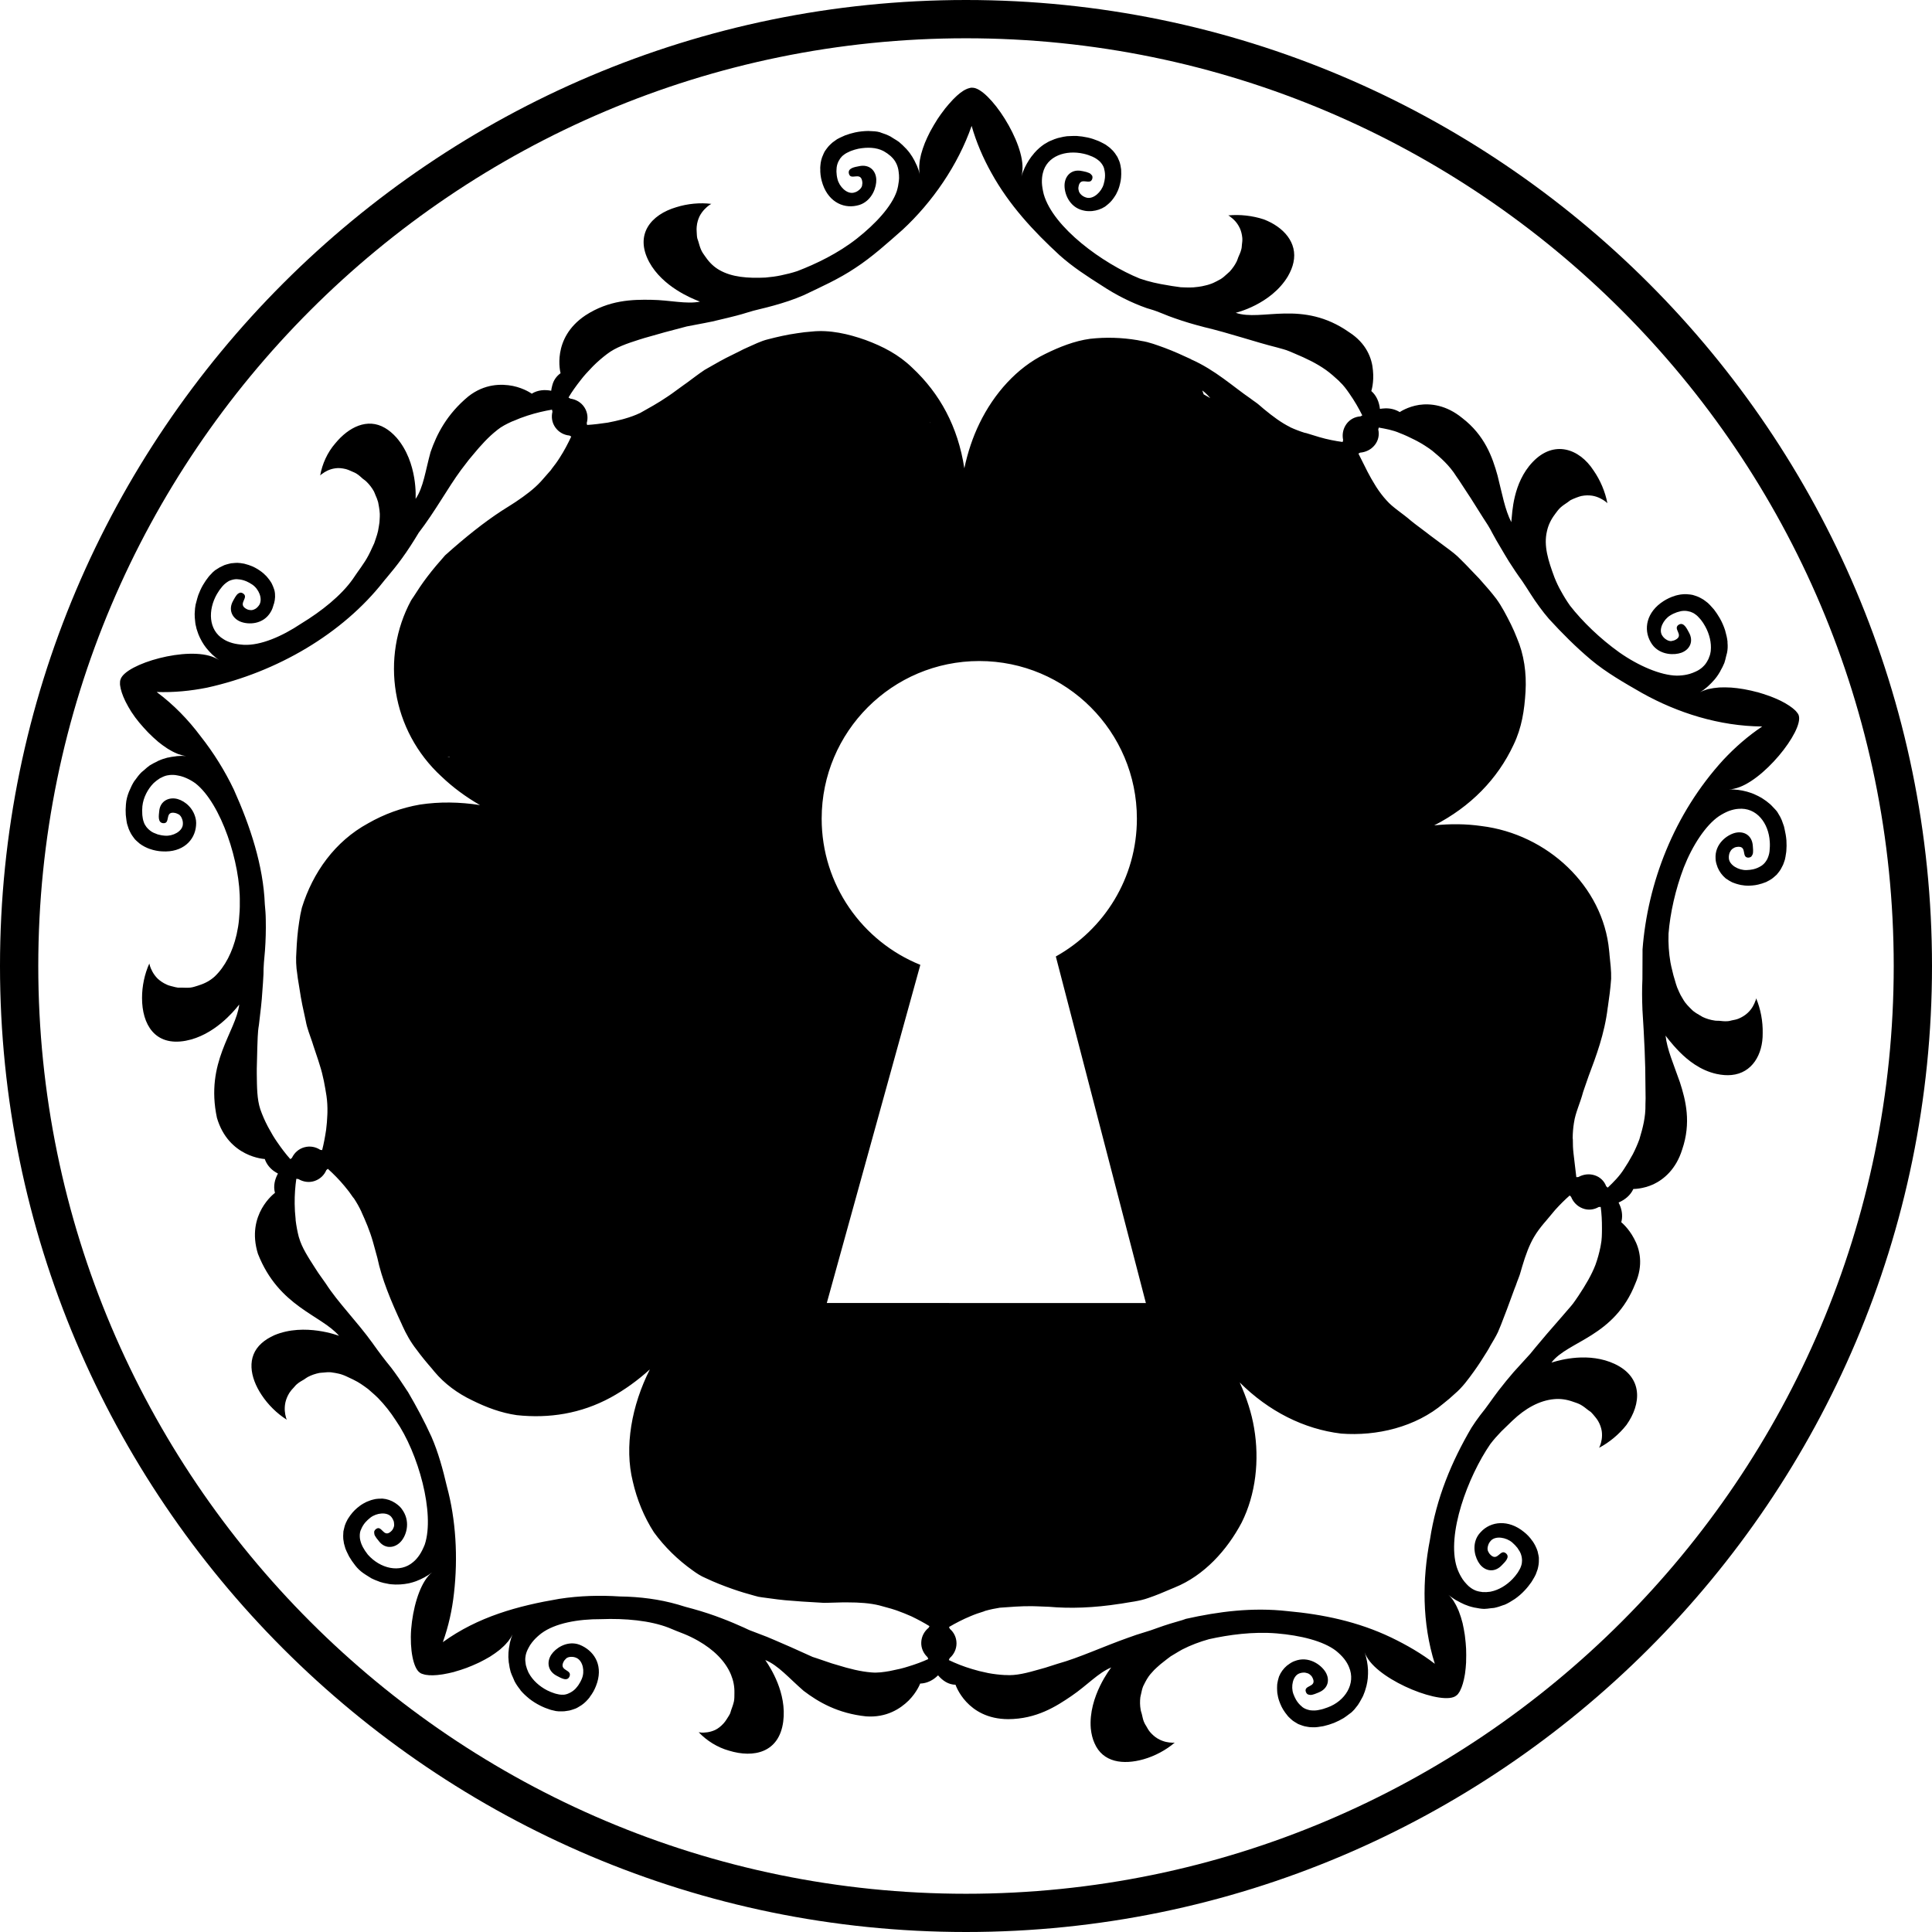
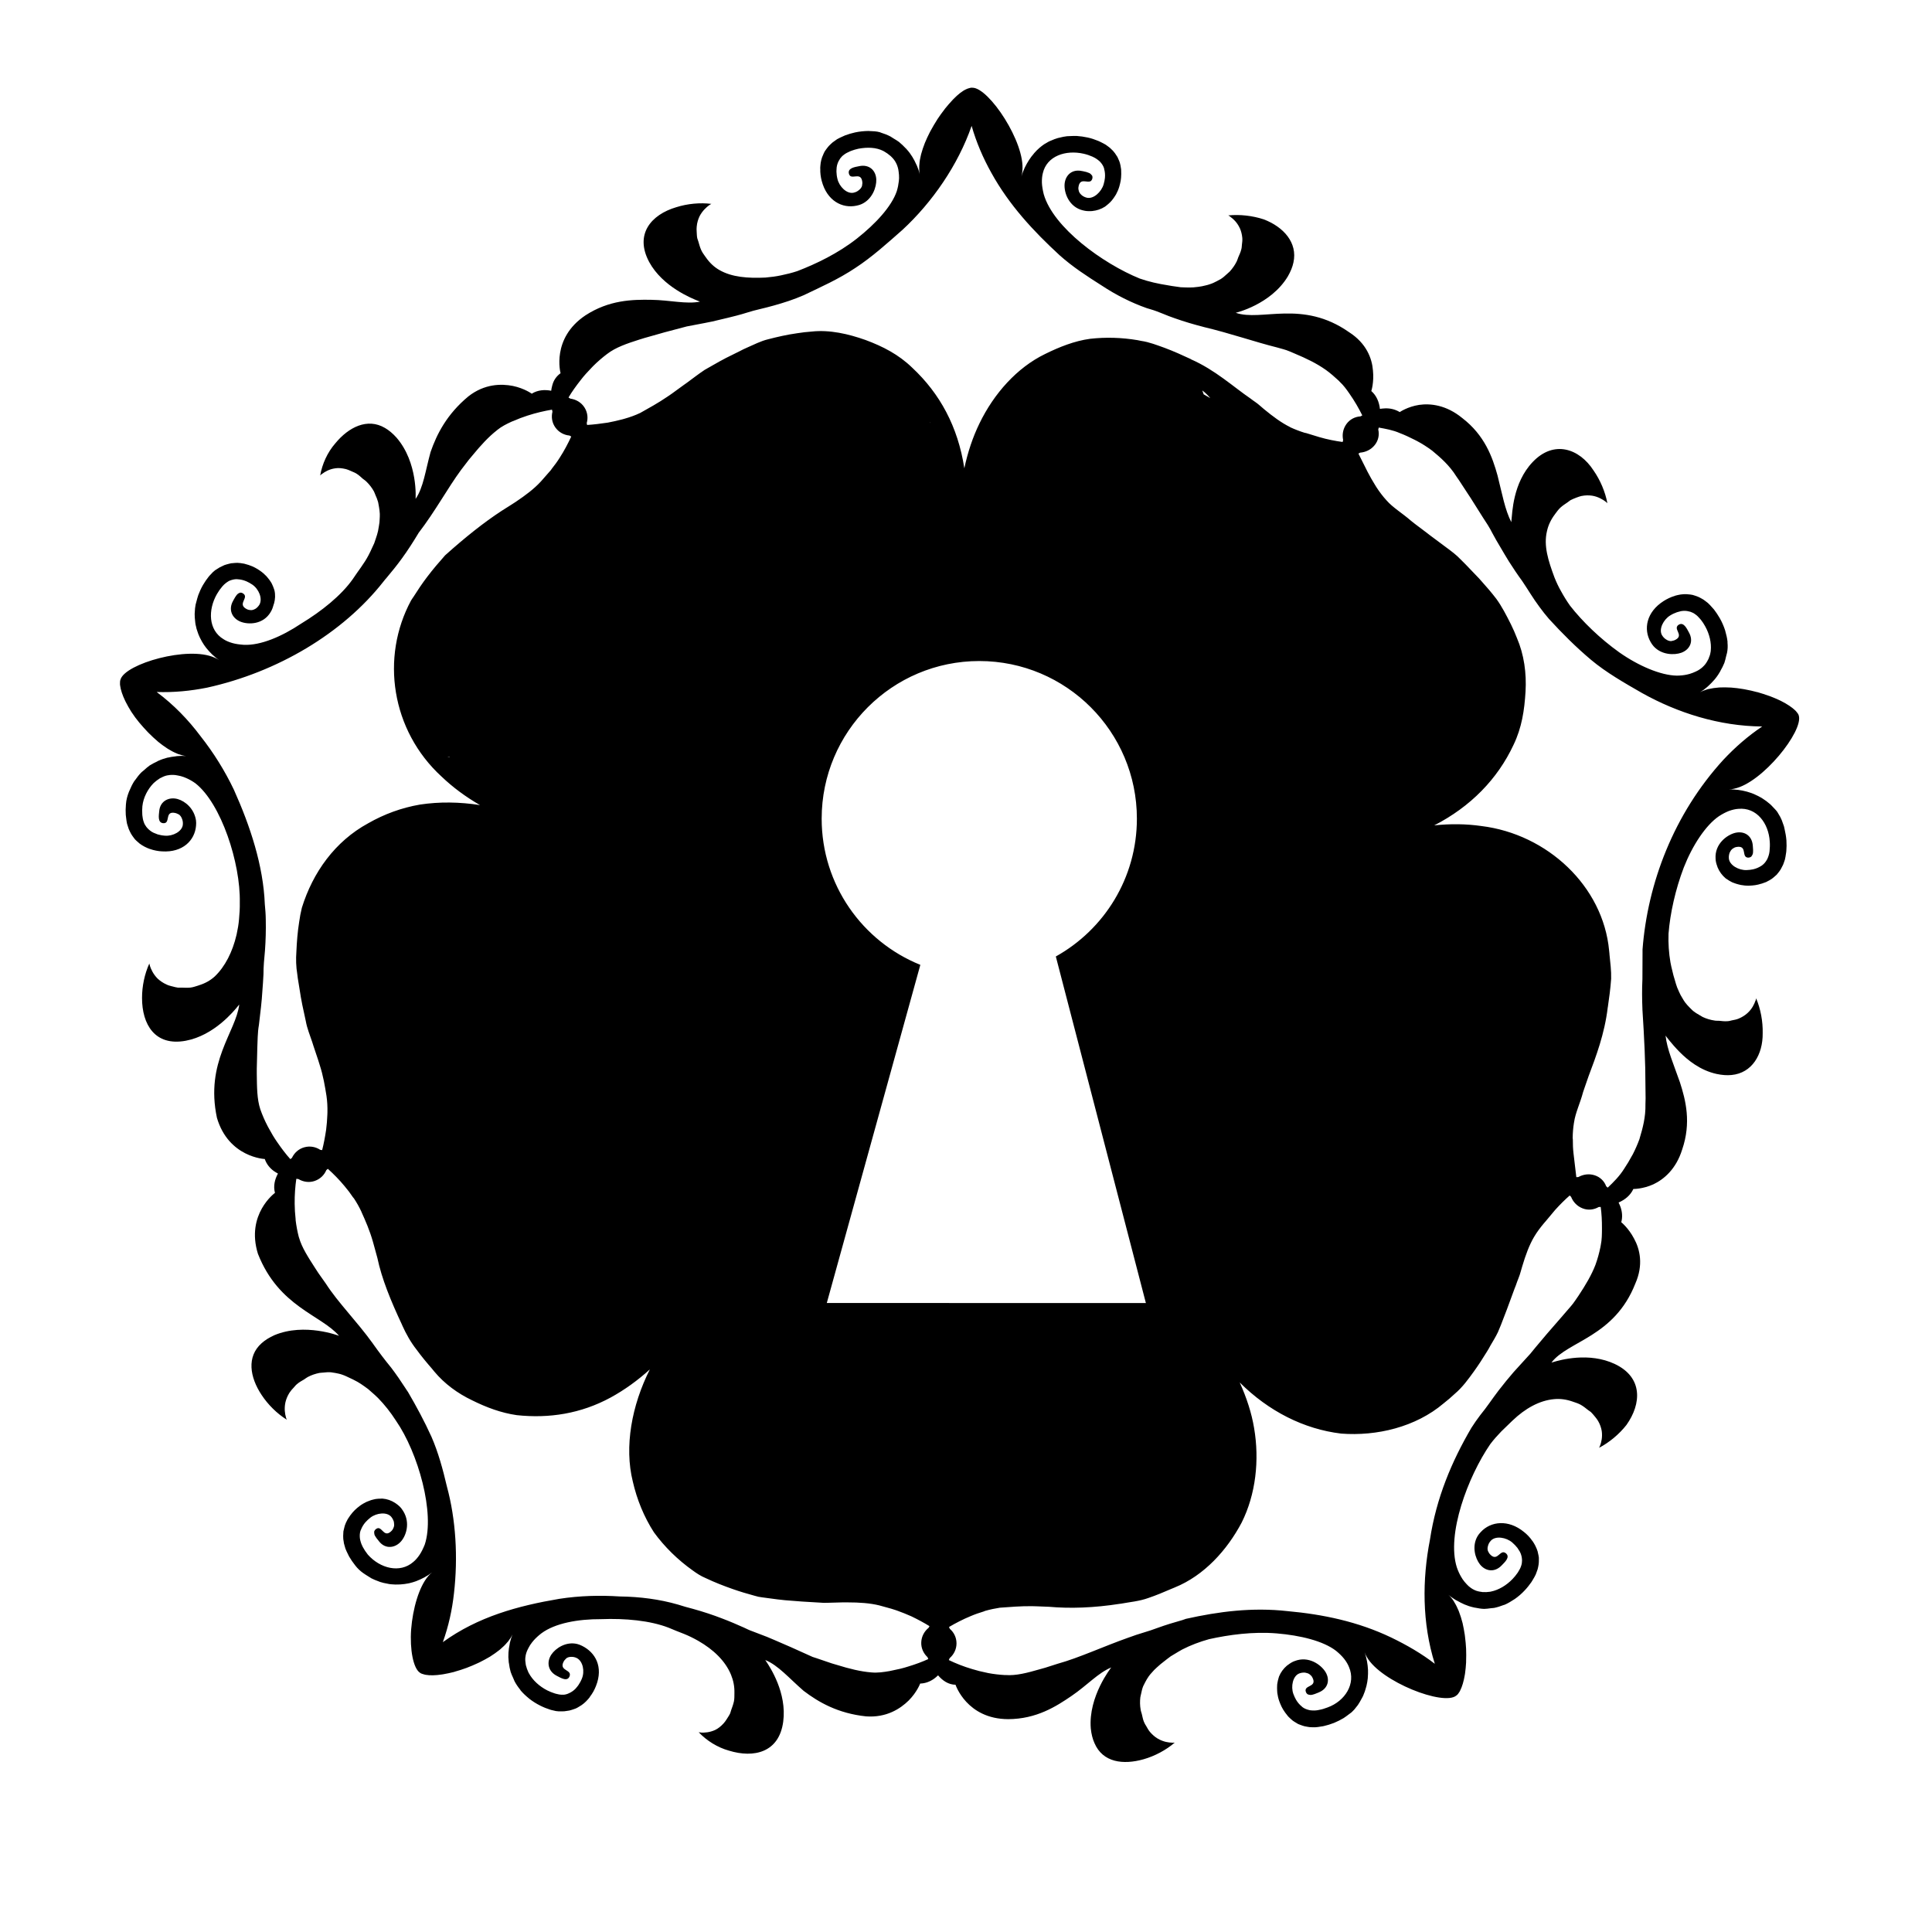
<svg xmlns="http://www.w3.org/2000/svg" version="1.1" id="Layer_1" x="0px" y="0px" width="50.478px" height="50.479px" viewBox="0 0 50.478 50.479" style="enable-background:new 0 0 50.478 50.479;" xml:space="preserve">
  <g>
-     <path d="M25.239,0C11.322,0,0,11.322,0,25.239s11.322,25.239,25.239,25.239c13.917,0,25.239-11.322,25.239-25.239   S39.156,0,25.239,0z M25.239,49.479C11.874,49.479,1,38.604,1,25.239S11.874,1,25.239,1c13.366,0,24.239,10.874,24.239,24.239   S38.604,49.479,25.239,49.479z" />
    <path d="M46.61,21.589c-0.019-0.054-0.038-0.108-0.057-0.16l-0.041-0.087l-0.075-0.127c-0.018-0.026-0.039-0.05-0.06-0.072   l-0.099-0.104c-0.022-0.022-0.044-0.042-0.068-0.059c-0.036-0.032-0.077-0.063-0.12-0.09l-0.061-0.041   c-0.06-0.034-0.121-0.067-0.183-0.093l-0.022-0.01c-0.056-0.022-0.111-0.043-0.171-0.059l-0.013-0.004   c-0.076-0.021-0.152-0.035-0.226-0.045c-0.081-0.011-0.164-0.014-0.241-0.012c0.044,0,0.09-0.007,0.138-0.02   c0.734-0.151,1.814-1.506,1.686-1.912c-0.009-0.035-0.038-0.072-0.07-0.109l-0.024-0.025c-0.082-0.079-0.207-0.163-0.359-0.24   l-0.036-0.018c-0.082-0.039-0.169-0.076-0.263-0.112l-0.033-0.011c-0.094-0.033-0.193-0.066-0.298-0.096c-0.002,0-0.007,0-0.007,0   c-0.104-0.029-0.209-0.051-0.314-0.071l-0.05-0.009c-0.103-0.018-0.206-0.03-0.307-0.038l-0.02-0.001   c-0.095-0.006-0.187-0.006-0.274-0.003l-0.042,0.003c-0.087,0.007-0.169,0.018-0.244,0.036c-0.015,0.001-0.028,0.006-0.042,0.009   c-0.074,0.021-0.143,0.048-0.198,0.08c0.065-0.04,0.128-0.087,0.189-0.14l0.038-0.035c0.046-0.044,0.095-0.09,0.137-0.141   l0.003-0.002c0.055-0.063,0.105-0.133,0.149-0.209c0.009-0.011,0.014-0.024,0.02-0.038c0.037-0.063,0.07-0.128,0.098-0.197   c0-0.002,0-0.002,0.002-0.003c0.019-0.057,0.034-0.117,0.047-0.177c0.009-0.03,0.016-0.059,0.024-0.091   c0.018-0.086,0.021-0.176,0.012-0.266l0.001-0.021c-0.009-0.093-0.032-0.188-0.06-0.286l-0.004-0.016   c-0.034-0.103-0.078-0.209-0.138-0.314c-0.049-0.086-0.101-0.161-0.152-0.228c-0.018-0.02-0.035-0.04-0.051-0.057   c-0.036-0.041-0.074-0.083-0.109-0.114c-0.022-0.017-0.043-0.033-0.062-0.048c-0.034-0.026-0.069-0.052-0.107-0.07l-0.062-0.033   c-0.036-0.016-0.071-0.03-0.109-0.041l-0.058-0.018c-0.039-0.008-0.076-0.013-0.113-0.015l-0.053-0.005   c-0.048-0.002-0.098,0.003-0.147,0.009l-0.017,0.003c-0.043,0.008-0.084,0.016-0.125,0.028l-0.009,0.005   c-0.051,0.015-0.105,0.034-0.154,0.058c-0.05,0.024-0.097,0.05-0.138,0.076c-0.454,0.288-0.534,0.738-0.341,1.072   c0.023,0.042,0.05,0.079,0.079,0.112c0.205,0.226,0.536,0.235,0.725,0.167c0.222-0.083,0.328-0.301,0.193-0.536   c-0.05-0.089-0.136-0.287-0.274-0.188c-0.018,0.013-0.029,0.028-0.035,0.044c-0.043,0.106,0.179,0.249-0.066,0.355   c-0.024,0.01-0.047,0.014-0.072,0.018l-0.014,0.004c-0.045,0.001-0.093-0.016-0.137-0.047c-0.037-0.024-0.073-0.058-0.104-0.111   c-0.087-0.156,0.039-0.404,0.215-0.512c0.062-0.039,0.12-0.063,0.176-0.084l0.051-0.014c0.038-0.013,0.076-0.02,0.111-0.022   l0.05-0.001c0.035,0.001,0.069,0.006,0.1,0.015l0.04,0.009c0.043,0.016,0.086,0.034,0.123,0.063   c0.048,0.031,0.091,0.075,0.132,0.124c0.007,0.008,0.014,0.017,0.023,0.027c0.039,0.05,0.076,0.105,0.109,0.166   c0.113,0.204,0.167,0.433,0.146,0.637c0,0.017-0.004,0.032-0.008,0.05c-0.006,0.046-0.022,0.092-0.042,0.139   c-0.004,0.017-0.011,0.032-0.022,0.049c-0.029,0.058-0.062,0.111-0.108,0.158l-0.002,0.001c-0.043,0.048-0.096,0.087-0.157,0.122   l-0.057,0.028c-0.047,0.023-0.098,0.041-0.153,0.059c-0.024,0.006-0.046,0.012-0.072,0.018c-0.08,0.018-0.167,0.027-0.265,0.028   c-0.42-0.006-1.002-0.255-1.504-0.608c-0.501-0.358-0.963-0.805-1.286-1.219c-0.086-0.121-0.163-0.246-0.233-0.374   c-0.067-0.116-0.123-0.236-0.172-0.358l-0.006-0.016c-0.158-0.427-0.285-0.818-0.192-1.202c0.034-0.156,0.104-0.302,0.208-0.439   l0.008-0.012c0.042-0.054,0.08-0.111,0.134-0.161c0.066-0.06,0.128-0.097,0.188-0.139c0.025-0.018,0.051-0.039,0.074-0.055   c0.05-0.028,0.094-0.042,0.143-0.063l0.021-0.008c0.042-0.016,0.083-0.03,0.121-0.039c0.102-0.021,0.195-0.021,0.281-0.009   c0.162,0.026,0.283,0.104,0.348,0.151c0.003,0.003,0.007,0.008,0.01,0.009c0.012,0.01,0.022,0.018,0.03,0.025   c0.003,0.004,0.012,0.011,0.012,0.011c-0.056-0.296-0.185-0.602-0.361-0.854c-0.374-0.577-1.039-0.804-1.593-0.219   c-0.518,0.547-0.529,1.328-0.553,1.527c-0.002,0.027-0.003,0.042-0.003,0.042c-0.168-0.328-0.236-0.729-0.36-1.219   c-0.133-0.48-0.335-1.051-0.924-1.503c-0.415-0.339-0.826-0.385-1.125-0.342c-0.303,0.047-0.506,0.188-0.506,0.188   c-0.118-0.072-0.25-0.102-0.383-0.097c-0.045,0-0.091,0.008-0.135,0.013c-0.02-0.176-0.085-0.343-0.225-0.466   c0,0,0.075-0.226,0.043-0.538C35.847,9.363,35.7,8.969,35.249,8.68c-1.225-0.86-2.292-0.273-2.963-0.508   c0,0,0.915-0.212,1.361-0.949c0.075-0.13,0.123-0.25,0.147-0.365c0.114-0.517-0.259-0.93-0.777-1.127   c-0.292-0.096-0.624-0.133-0.925-0.103c0,0,0.008,0.005,0.014,0.009l0.033,0.019l0.012,0.013c0.065,0.045,0.17,0.139,0.238,0.285   l0.007,0.014c0.031,0.07,0.053,0.153,0.062,0.249c0.004,0.055-0.001,0.119-0.011,0.183c-0.003,0.041-0.004,0.08-0.019,0.128   c-0.015,0.061-0.047,0.129-0.076,0.196c-0.015,0.036-0.02,0.067-0.04,0.106c-0.05,0.101-0.113,0.188-0.184,0.266   c-0.024,0.021-0.052,0.047-0.077,0.069c-0.05,0.047-0.101,0.091-0.158,0.127c-0.033,0.018-0.069,0.037-0.106,0.057   c-0.055,0.028-0.11,0.056-0.169,0.074c-0.04,0.016-0.081,0.025-0.122,0.035c-0.06,0.016-0.122,0.028-0.185,0.036   c-0.042,0.004-0.085,0.01-0.13,0.014c-0.065,0.004-0.134,0.005-0.203,0.002c-0.043-0.001-0.084-0.003-0.129-0.005   c-0.075-0.01-0.154-0.021-0.232-0.033l-0.109-0.019c-0.243-0.038-0.492-0.092-0.731-0.176c-0.96-0.39-2.258-1.33-2.507-2.202   c-0.027-0.11-0.044-0.207-0.048-0.3c-0.002-0.091,0.005-0.175,0.024-0.249c0.104-0.453,0.6-0.616,1.069-0.509   c0.083,0.019,0.158,0.045,0.226,0.075l0.02,0.01c0.063,0.028,0.118,0.068,0.166,0.11l0.021,0.021   c0.042,0.047,0.077,0.099,0.097,0.16L28.85,4.42c0.018,0.065,0.027,0.14,0.019,0.226c-0.004,0.052-0.017,0.109-0.034,0.17   c-0.058,0.199-0.264,0.39-0.438,0.35c-0.058-0.014-0.097-0.037-0.131-0.063l-0.019-0.018c-0.028-0.026-0.049-0.056-0.059-0.09   c-0.01-0.033-0.017-0.067-0.011-0.105c0.037-0.263,0.233-0.093,0.326-0.162c0.013-0.011,0.023-0.025,0.032-0.047   c0.013-0.038,0.01-0.068-0.001-0.093l-0.017-0.019c-0.011-0.017-0.026-0.028-0.046-0.042l-0.034-0.014l-0.056-0.02   c-0.037-0.008-0.074-0.018-0.101-0.023L28.28,4.472l-0.001-0.001c-0.263-0.063-0.443,0.1-0.464,0.336   c-0.018,0.229,0.112,0.603,0.484,0.691L28.3,5.497c0.064,0.019,0.13,0.021,0.197,0.019l0.039-0.002   c0.117-0.012,0.231-0.048,0.335-0.115l0.037-0.029c0.034-0.028,0.067-0.054,0.098-0.086c0.015-0.015,0.029-0.031,0.042-0.046   c0.029-0.036,0.056-0.071,0.08-0.11l0.032-0.051c0.032-0.06,0.061-0.124,0.083-0.197c0.014-0.047,0.026-0.1,0.037-0.154   c0.009-0.053,0.014-0.111,0.014-0.164l0.001-0.012c-0.001-0.04-0.002-0.083-0.003-0.126L29.288,4.4   c-0.007-0.049-0.015-0.1-0.029-0.146l-0.017-0.048c-0.015-0.034-0.03-0.067-0.046-0.104l-0.033-0.05   c-0.02-0.034-0.042-0.063-0.068-0.093c-0.014-0.019-0.031-0.034-0.049-0.051c-0.026-0.029-0.06-0.058-0.095-0.082l-0.063-0.046   c-0.042-0.024-0.09-0.05-0.139-0.073c-0.023-0.01-0.044-0.023-0.07-0.031c-0.077-0.032-0.164-0.062-0.261-0.083   c-0.097-0.021-0.189-0.034-0.28-0.04l-0.088-0.001c-0.059,0.002-0.116,0.005-0.171,0.007l-0.096,0.015l-0.144,0.033l-0.088,0.029   L27.421,3.69c-0.028,0.013-0.052,0.026-0.076,0.042c-0.042,0.021-0.083,0.048-0.122,0.079c-0.021,0.017-0.04,0.031-0.058,0.046   c-0.053,0.047-0.103,0.095-0.146,0.146l-0.015,0.02c-0.04,0.046-0.077,0.093-0.11,0.146l-0.008,0.011   c-0.043,0.066-0.08,0.135-0.113,0.202c-0.035,0.073-0.064,0.152-0.086,0.227C26.7,4.565,26.708,4.52,26.711,4.47   c0.084-0.743-0.875-2.18-1.303-2.178c-0.037-0.005-0.081,0.008-0.126,0.023L25.25,2.329c-0.102,0.043-0.22,0.137-0.341,0.261   l-0.027,0.029c-0.063,0.066-0.125,0.139-0.189,0.217l-0.02,0.028c-0.062,0.08-0.125,0.165-0.184,0.256l-0.003,0.006   c-0.06,0.092-0.113,0.186-0.165,0.279l-0.024,0.044c-0.048,0.095-0.093,0.188-0.131,0.282l-0.008,0.021   c-0.035,0.088-0.063,0.175-0.087,0.261l-0.01,0.038c-0.021,0.086-0.036,0.167-0.04,0.246c-0.003,0.014-0.002,0.028-0.004,0.042   c-0.003,0.077,0,0.151,0.015,0.214c-0.019-0.075-0.043-0.148-0.075-0.223l-0.023-0.047c-0.027-0.059-0.055-0.118-0.091-0.174   l-0.001-0.003c-0.044-0.072-0.094-0.141-0.153-0.205c-0.008-0.012-0.019-0.022-0.03-0.031c-0.05-0.054-0.102-0.104-0.159-0.151   c-0.002-0.001-0.002-0.001-0.002-0.004c-0.047-0.035-0.101-0.067-0.154-0.099c-0.026-0.017-0.05-0.031-0.079-0.05   c-0.077-0.041-0.161-0.073-0.251-0.101l-0.02-0.009c-0.092-0.027-0.188-0.029-0.291-0.033l-0.016-0.001   c-0.108,0.002-0.223,0.012-0.342,0.037c-0.096,0.021-0.183,0.048-0.262,0.077c-0.024,0.012-0.048,0.021-0.069,0.031   c-0.05,0.022-0.101,0.046-0.143,0.07c-0.022,0.017-0.044,0.031-0.063,0.045c-0.037,0.024-0.071,0.05-0.101,0.081l-0.05,0.049   c-0.026,0.029-0.049,0.059-0.072,0.091l-0.036,0.051c-0.019,0.035-0.035,0.068-0.048,0.104L21.48,4.106   c-0.017,0.047-0.028,0.095-0.037,0.144l-0.002,0.017c-0.005,0.045-0.01,0.086-0.011,0.128l0.002,0.012   c-0.002,0.053,0,0.11,0.007,0.163c0.007,0.057,0.017,0.108,0.03,0.155c0.136,0.521,0.538,0.731,0.916,0.647   c0.047-0.009,0.09-0.023,0.13-0.041c0.278-0.129,0.388-0.441,0.38-0.644c-0.011-0.236-0.185-0.402-0.45-0.345   c-0.099,0.021-0.314,0.045-0.262,0.207c0.007,0.021,0.018,0.035,0.029,0.046c0.089,0.072,0.293-0.097,0.319,0.169   c0.001,0.026-0.001,0.05-0.007,0.074l0,0.015c-0.013,0.043-0.042,0.085-0.086,0.116c-0.034,0.029-0.077,0.053-0.138,0.066   c-0.175,0.037-0.373-0.158-0.42-0.36c-0.018-0.069-0.023-0.132-0.026-0.192l0.002-0.053c0.001-0.039,0.005-0.078,0.014-0.113   l0.015-0.048c0.011-0.033,0.026-0.063,0.044-0.09l0.021-0.036c0.027-0.037,0.059-0.072,0.098-0.099   c0.045-0.037,0.1-0.063,0.158-0.089c0.011-0.005,0.021-0.009,0.034-0.014c0.059-0.022,0.123-0.042,0.191-0.056   c0.229-0.042,0.462-0.037,0.649,0.06c0.017,0.008,0.031,0.018,0.045,0.027c0.042,0.024,0.083,0.053,0.12,0.086   c0.015,0.01,0.028,0.021,0.041,0.035c0.046,0.044,0.087,0.093,0.118,0.151v0.001c0.032,0.056,0.053,0.118,0.067,0.187l0.009,0.063   c0.009,0.053,0.01,0.106,0.01,0.164c-0.002,0.024-0.003,0.049-0.006,0.074c-0.009,0.081-0.025,0.168-0.054,0.263   c-0.136,0.4-0.553,0.851-1.042,1.237c-0.491,0.386-1.064,0.661-1.556,0.85c-0.141,0.047-0.282,0.081-0.425,0.111   c-0.131,0.028-0.262,0.045-0.392,0.056l-0.017,0.002c-0.455,0.021-0.874-0.008-1.204-0.198c-0.137-0.078-0.254-0.189-0.352-0.33   c-0.003-0.004-0.004-0.009-0.009-0.012c-0.038-0.057-0.082-0.11-0.112-0.177c-0.036-0.081-0.053-0.152-0.074-0.222   c-0.009-0.029-0.02-0.062-0.029-0.087c-0.012-0.056-0.011-0.103-0.015-0.156l-0.001-0.021c-0.002-0.046-0.005-0.089,0.001-0.128   c0.009-0.104,0.038-0.194,0.075-0.272c0.076-0.147,0.185-0.239,0.249-0.287c0.005-0.002,0.011-0.004,0.013-0.007   c0.013-0.008,0.023-0.016,0.032-0.022c0.004-0.002,0.015-0.006,0.015-0.006c-0.297-0.037-0.625-0.006-0.919,0.087   c-0.654,0.193-1.096,0.706-0.706,1.433c0.353,0.646,1.111,0.949,1.287,1.018c0.026,0.01,0.039,0.016,0.039,0.016   c-0.359,0.072-0.781-0.041-1.275-0.048c-0.49-0.008-1.098,0.003-1.718,0.407c-0.898,0.601-0.649,1.511-0.649,1.511   c-0.112,0.081-0.185,0.188-0.218,0.323c-0.013,0.043-0.021,0.09-0.027,0.135c-0.172-0.033-0.351-0.021-0.508,0.077   c0,0-0.191-0.14-0.495-0.203c-0.298-0.058-0.735-0.059-1.158,0.271c-0.568,0.47-0.83,0.993-0.991,1.458   c-0.136,0.493-0.185,0.922-0.391,1.223c0,0,0.068-0.947-0.499-1.602c-0.1-0.111-0.199-0.193-0.301-0.252   c-0.457-0.269-0.948-0.024-1.299,0.404c-0.202,0.232-0.341,0.535-0.394,0.839c0,0,0.007-0.008,0.012-0.012   c0.008-0.007,0.017-0.016,0.027-0.025l0.015-0.008c0.063-0.049,0.181-0.122,0.339-0.143l0.016-0.002   c0.073-0.011,0.164-0.002,0.259,0.021c0.054,0.014,0.113,0.04,0.172,0.067c0.04,0.017,0.077,0.031,0.118,0.059   c0.054,0.033,0.108,0.085,0.164,0.134c0.03,0.024,0.058,0.038,0.088,0.07c0.081,0.078,0.144,0.163,0.194,0.253   c0.017,0.03,0.025,0.063,0.039,0.093c0.028,0.061,0.052,0.121,0.071,0.188c0.006,0.037,0.014,0.078,0.022,0.12   c0.01,0.061,0.02,0.122,0.022,0.186c0.002,0.044-0.001,0.085-0.003,0.128c-0.002,0.063-0.007,0.125-0.02,0.189   c-0.007,0.042-0.015,0.085-0.023,0.132c-0.015,0.063-0.034,0.13-0.057,0.194c-0.014,0.042-0.027,0.082-0.042,0.124   c-0.032,0.069-0.065,0.142-0.099,0.214l-0.05,0.1c-0.113,0.218-0.275,0.415-0.413,0.626c-0.302,0.427-0.813,0.836-1.346,1.16   c-0.504,0.337-1.061,0.577-1.502,0.555c-0.112-0.008-0.209-0.021-0.297-0.046c-0.087-0.025-0.166-0.058-0.23-0.1   c-0.399-0.239-0.411-0.766-0.172-1.182c0.042-0.073,0.088-0.137,0.137-0.194l0.014-0.016c0.046-0.052,0.099-0.092,0.152-0.124   l0.028-0.014c0.061-0.023,0.122-0.04,0.188-0.039l0.028,0.003c0.069,0.004,0.144,0.02,0.224,0.054   c0.048,0.021,0.099,0.05,0.151,0.084c0.172,0.117,0.272,0.361,0.19,0.52c-0.03,0.05-0.063,0.081-0.097,0.107l-0.023,0.012   c-0.032,0.018-0.066,0.029-0.101,0.029c-0.036-0.002-0.069-0.006-0.104-0.022c-0.239-0.116-0.02-0.253-0.06-0.363   c-0.006-0.016-0.017-0.03-0.035-0.044c-0.033-0.025-0.063-0.031-0.088-0.027l-0.023,0.009C6.235,15.5,6.22,15.51,6.202,15.525   l-0.023,0.027l-0.034,0.049c-0.019,0.032-0.038,0.064-0.051,0.089l0,0.001v0.001c-0.136,0.232-0.034,0.456,0.183,0.548   c0.212,0.088,0.604,0.079,0.796-0.251l0-0.001c0.036-0.057,0.057-0.119,0.074-0.185l0.013-0.035   c0.031-0.111,0.038-0.229,0.01-0.346l-0.015-0.044c-0.015-0.04-0.027-0.078-0.048-0.117c-0.007-0.019-0.019-0.036-0.029-0.053   c-0.023-0.037-0.05-0.074-0.08-0.109l-0.039-0.046c-0.047-0.049-0.099-0.096-0.163-0.14c-0.04-0.029-0.085-0.056-0.135-0.083   c-0.048-0.025-0.101-0.048-0.152-0.064l-0.01-0.004l-0.121-0.035l-0.022-0.003c-0.049-0.01-0.098-0.016-0.147-0.018l-0.053,0.001   c-0.039,0.003-0.075,0.006-0.117,0.01l-0.06,0.014c-0.039,0.009-0.076,0.021-0.114,0.033c-0.021,0.008-0.043,0.019-0.065,0.031   c-0.039,0.015-0.077,0.037-0.113,0.062L5.619,14.9c-0.04,0.031-0.08,0.068-0.114,0.109c-0.016,0.019-0.035,0.033-0.051,0.056   C5.402,15.129,5.35,15.205,5.3,15.29c-0.049,0.087-0.087,0.171-0.119,0.257l-0.026,0.084c-0.015,0.057-0.03,0.113-0.044,0.165   l-0.015,0.097l-0.01,0.148l0.003,0.094l0.014,0.141c0.004,0.03,0.008,0.057,0.017,0.085c0.008,0.047,0.022,0.095,0.04,0.142   c0.008,0.023,0.017,0.047,0.023,0.067c0.025,0.063,0.054,0.124,0.087,0.181l0.012,0.021c0.03,0.051,0.061,0.1,0.099,0.147   l0.008,0.011c0.048,0.06,0.1,0.115,0.152,0.167c0.059,0.056,0.122,0.107,0.185,0.151c-0.035-0.026-0.076-0.049-0.122-0.066   c-0.692-0.313-2.327,0.16-2.454,0.568c-0.015,0.034-0.016,0.08-0.015,0.129l0.004,0.034c0.014,0.11,0.06,0.251,0.133,0.401   l0.017,0.034c0.04,0.079,0.086,0.16,0.138,0.243l0.019,0.028c0.052,0.081,0.116,0.168,0.186,0.252   c0.001,0.002,0.004,0.005,0.004,0.005c0.07,0.085,0.144,0.165,0.217,0.243l0.036,0.037c0.075,0.075,0.152,0.147,0.23,0.213   l0.016,0.014c0.075,0.061,0.149,0.115,0.222,0.163l0.036,0.023c0.075,0.046,0.147,0.085,0.22,0.114   c0.013,0.007,0.027,0.011,0.04,0.018c0.073,0.026,0.144,0.045,0.208,0.052c-0.077-0.006-0.155-0.005-0.234,0.002l-0.051,0.008   c-0.063,0.007-0.128,0.016-0.192,0.032l-0.004-0.001c-0.081,0.021-0.161,0.047-0.24,0.083c-0.013,0.004-0.024,0.012-0.037,0.02   C4.036,19.927,3.972,19.961,3.91,20c0,0.002,0,0.002-0.003,0.002c-0.048,0.035-0.094,0.074-0.139,0.116   c-0.024,0.02-0.045,0.037-0.071,0.059c-0.062,0.062-0.117,0.132-0.17,0.209l-0.015,0.017c-0.051,0.079-0.094,0.167-0.134,0.264   l-0.007,0.015c-0.04,0.101-0.073,0.212-0.081,0.334c-0.009,0.098-0.009,0.188-0.004,0.273c0.003,0.027,0.006,0.053,0.009,0.076   c0.006,0.055,0.014,0.11,0.024,0.157c0.009,0.026,0.017,0.053,0.024,0.075c0.012,0.043,0.027,0.082,0.047,0.121l0.032,0.063   c0.02,0.034,0.041,0.065,0.066,0.098c0.011,0.015,0.023,0.031,0.037,0.049c0.028,0.029,0.055,0.054,0.084,0.078l0.04,0.035   c0.039,0.03,0.083,0.056,0.126,0.079l0.016,0.008c0.039,0.02,0.078,0.037,0.118,0.051l0.011,0.003   c0.05,0.018,0.105,0.033,0.159,0.043c0.055,0.01,0.108,0.018,0.156,0.019c0.536,0.034,0.856-0.285,0.887-0.671   c0.005-0.048,0.004-0.094-0.001-0.137c-0.046-0.307-0.278-0.502-0.478-0.559c-0.222-0.063-0.461,0.046-0.483,0.317   c-0.009,0.102-0.051,0.313,0.118,0.314c0.022,0,0.04-0.006,0.053-0.014c0.096-0.063-0.005-0.311,0.256-0.251   c0.025,0.006,0.047,0.017,0.069,0.029l0.013,0.004c0.039,0.025,0.068,0.066,0.087,0.118c0.016,0.041,0.027,0.09,0.021,0.152   c-0.017,0.178-0.261,0.305-0.467,0.288c-0.073-0.005-0.133-0.018-0.192-0.034l-0.049-0.02c-0.038-0.013-0.073-0.028-0.104-0.048   l-0.041-0.029c-0.029-0.021-0.053-0.045-0.075-0.069l-0.026-0.031c-0.028-0.037-0.052-0.079-0.066-0.123   c-0.021-0.056-0.032-0.116-0.038-0.179c0-0.013-0.001-0.022-0.002-0.036c-0.004-0.063-0.003-0.131,0.003-0.201   c0.025-0.231,0.141-0.443,0.284-0.594c0.011-0.012,0.024-0.023,0.038-0.034c0.036-0.032,0.075-0.062,0.117-0.088   c0.013-0.011,0.028-0.02,0.046-0.026c0.056-0.03,0.113-0.055,0.178-0.066l0.001,0.001c0.063-0.013,0.128-0.014,0.197-0.007   l0.063,0.011c0.052,0.008,0.104,0.022,0.159,0.042l0.068,0.028c0.075,0.033,0.153,0.076,0.234,0.134   c0.673,0.526,1.182,2.089,1.16,3.115c0.003,0.147-0.006,0.293-0.02,0.439c-0.011,0.133-0.034,0.264-0.062,0.391l-0.004,0.017   c-0.102,0.44-0.299,0.829-0.568,1.085c-0.116,0.106-0.257,0.184-0.42,0.233L5.179,25.75c-0.065,0.019-0.129,0.044-0.202,0.053   c-0.088,0.008-0.161,0.003-0.234,0.001c-0.03,0.001-0.063,0-0.091,0.001c-0.057-0.007-0.101-0.021-0.152-0.034l-0.022-0.005   c-0.042-0.012-0.084-0.022-0.121-0.041c-0.097-0.042-0.173-0.097-0.237-0.155C4,25.451,3.945,25.318,3.919,25.242l-0.003-0.014   c-0.004-0.015-0.008-0.027-0.011-0.039c-0.001-0.004-0.003-0.016-0.003-0.016c-0.124,0.272-0.192,0.596-0.191,0.903   c0,0.685,0.333,1.266,1.142,1.116c0.738-0.138,1.255-0.77,1.371-0.914c0.018-0.022,0.027-0.032,0.027-0.032   c-0.088,0.717-0.894,1.501-0.583,2.96c0.305,1.035,1.25,1.076,1.25,1.076c0.045,0.132,0.128,0.233,0.232,0.311   c0.035,0.025,0.075,0.048,0.112,0.069c-0.084,0.154-0.125,0.326-0.078,0.505c0,0-0.765,0.557-0.445,1.591   c0.545,1.387,1.65,1.596,2.12,2.144c0,0-0.896-0.349-1.688-0.018c-0.136,0.061-0.246,0.13-0.335,0.21   c-0.397,0.352-0.309,0.889-0.001,1.352c0.169,0.257,0.405,0.489,0.658,0.647c0,0-0.004-0.009-0.006-0.016   c-0.004-0.009-0.008-0.021-0.014-0.034L7.47,37.026c-0.023-0.078-0.048-0.219-0.014-0.379l0.003-0.015   c0.019-0.077,0.051-0.159,0.103-0.242c0.03-0.047,0.072-0.096,0.118-0.143c0.026-0.031,0.052-0.063,0.091-0.093   c0.047-0.041,0.113-0.077,0.176-0.114c0.034-0.021,0.056-0.043,0.095-0.063c0.1-0.053,0.201-0.085,0.303-0.106   c0.034-0.006,0.067-0.005,0.101-0.009c0.067-0.008,0.133-0.013,0.199-0.008c0.035,0.006,0.076,0.013,0.116,0.018   c0.059,0.012,0.118,0.022,0.176,0.043c0.04,0.013,0.077,0.029,0.114,0.046c0.055,0.026,0.111,0.053,0.17,0.08l0.12,0.063   c0.057,0.033,0.115,0.071,0.172,0.112c0.036,0.026,0.069,0.05,0.106,0.077c0.058,0.051,0.117,0.104,0.177,0.156l0.081,0.077   c0.172,0.176,0.33,0.376,0.467,0.59c0.586,0.846,1.024,2.427,0.754,3.239c-0.042,0.104-0.084,0.19-0.134,0.266   c-0.051,0.076-0.106,0.14-0.166,0.189c-0.349,0.303-0.868,0.169-1.187-0.192c-0.053-0.066-0.096-0.133-0.132-0.199L9.47,40.4   c-0.033-0.063-0.052-0.128-0.064-0.191l-0.004-0.031c-0.005-0.063-0.003-0.127,0.018-0.188l0.012-0.025   c0.025-0.065,0.062-0.131,0.119-0.196c0.034-0.039,0.078-0.078,0.126-0.117c0.163-0.127,0.437-0.156,0.549-0.017   c0.037,0.048,0.055,0.091,0.066,0.131l0.002,0.027c0.007,0.037,0.006,0.073-0.006,0.107s-0.027,0.065-0.054,0.094   c-0.185,0.191-0.237-0.069-0.352-0.068c-0.016,0.001-0.033,0.006-0.052,0.019c-0.033,0.023-0.049,0.05-0.054,0.076l0.001,0.026   c0,0.021,0.004,0.037,0.011,0.061l0.018,0.032l0.033,0.05c0.024,0.029,0.048,0.059,0.065,0.081h0l0,0.001   c0.168,0.214,0.426,0.173,0.577-0.003c0.151-0.177,0.248-0.537,0.015-0.845v-0.001c-0.04-0.054-0.09-0.097-0.144-0.135   l-0.031-0.022c-0.098-0.063-0.209-0.103-0.331-0.112l-0.046,0.002c-0.043,0.002-0.083,0.001-0.128,0.009   c-0.02,0.003-0.041,0.007-0.059,0.013C9.716,39.187,9.673,39.2,9.63,39.219l-0.056,0.022c-0.061,0.029-0.123,0.064-0.185,0.112   c-0.039,0.029-0.079,0.064-0.12,0.103c-0.039,0.038-0.077,0.082-0.108,0.125l-0.007,0.008l-0.07,0.104l-0.01,0.021   c-0.023,0.042-0.045,0.087-0.061,0.134l-0.014,0.05c-0.009,0.037-0.017,0.072-0.027,0.113l-0.003,0.061   c-0.004,0.039-0.003,0.078-0.001,0.117c0,0.023,0.004,0.047,0.009,0.071c0.002,0.041,0.013,0.083,0.026,0.125l0.022,0.076   c0.018,0.047,0.041,0.096,0.066,0.145c0.012,0.022,0.02,0.046,0.035,0.069c0.042,0.072,0.093,0.148,0.156,0.227   c0.061,0.079,0.128,0.141,0.204,0.196l0.073,0.049c0.05,0.031,0.1,0.061,0.146,0.091l0.089,0.041l0.14,0.054l0.091,0.025   l0.14,0.028c0.03,0.005,0.059,0.009,0.088,0.009c0.047,0.005,0.098,0.006,0.147,0.004c0.026,0,0.05-0.001,0.073-0.003   c0.069-0.005,0.136-0.014,0.201-0.027l0.023-0.005c0.059-0.015,0.115-0.029,0.172-0.051l0.012-0.005   c0.073-0.027,0.142-0.061,0.208-0.096c0.071-0.038,0.14-0.083,0.201-0.13c-0.035,0.025-0.068,0.059-0.1,0.096   c-0.244,0.284-0.405,0.852-0.448,1.393c-0.038,0.53,0.057,1.014,0.225,1.129c0.027,0.024,0.071,0.038,0.119,0.05l0.034,0.008   c0.112,0.02,0.26,0.017,0.427-0.009l0.038-0.006c0.088-0.015,0.181-0.035,0.276-0.059l0.033-0.011   c0.095-0.027,0.193-0.057,0.294-0.095c0.001,0,0.005-0.002,0.005-0.002c0.101-0.037,0.197-0.08,0.293-0.124l0.045-0.021   c0.093-0.046,0.184-0.096,0.269-0.146c0.005-0.005,0.012-0.009,0.018-0.012c0.079-0.049,0.153-0.103,0.221-0.156l0.032-0.026   c0.067-0.058,0.128-0.114,0.177-0.175c0.011-0.01,0.019-0.021,0.029-0.032c0.048-0.062,0.088-0.123,0.113-0.183   c-0.028,0.071-0.051,0.146-0.069,0.223l-0.008,0.051c-0.012,0.061-0.024,0.126-0.027,0.19l-0.001,0.004   c-0.006,0.082-0.004,0.166,0.006,0.251c0,0.014,0.004,0.027,0.007,0.042c0.009,0.07,0.021,0.141,0.042,0.212   c0.002,0,0.002,0,0,0.003c0.018,0.056,0.043,0.111,0.068,0.165c0.012,0.028,0.022,0.054,0.036,0.085   c0.039,0.075,0.09,0.149,0.148,0.221l0.011,0.019c0.061,0.071,0.132,0.139,0.212,0.204l0.012,0.011   c0.085,0.066,0.182,0.129,0.291,0.183c0.087,0.044,0.171,0.076,0.252,0.102c0.024,0.01,0.049,0.013,0.072,0.019   c0.052,0.016,0.107,0.025,0.156,0.027c0.028,0,0.055,0,0.079,0c0.045,0,0.088-0.001,0.13-0.011l0.071-0.011   c0.039-0.011,0.076-0.021,0.114-0.035c0.018-0.006,0.039-0.014,0.058-0.021c0.037-0.018,0.069-0.037,0.101-0.058l0.045-0.028   c0.042-0.027,0.079-0.062,0.115-0.096l0.012-0.013c0.031-0.031,0.059-0.063,0.085-0.097l0.005-0.011   c0.033-0.043,0.064-0.09,0.091-0.138c0.027-0.049,0.049-0.098,0.067-0.143c0.2-0.505-0.019-0.88-0.364-1.05   c-0.042-0.021-0.085-0.038-0.126-0.048c-0.294-0.071-0.564,0.11-0.676,0.277c-0.13,0.197-0.091,0.44,0.152,0.56   c0.09,0.045,0.272,0.162,0.327,0c0.007-0.021,0.007-0.041,0.004-0.057c-0.027-0.114-0.287-0.105-0.152-0.337   c0.014-0.021,0.03-0.038,0.049-0.055l0.008-0.012c0.035-0.027,0.083-0.041,0.135-0.04c0.044-0.001,0.092,0.006,0.147,0.034   c0.156,0.085,0.208,0.345,0.127,0.537c-0.027,0.066-0.059,0.121-0.093,0.172l-0.033,0.042c-0.024,0.031-0.05,0.061-0.078,0.083   l-0.041,0.031c-0.028,0.021-0.059,0.037-0.089,0.05l-0.038,0.017c-0.044,0.016-0.092,0.027-0.137,0.023   c-0.057,0.002-0.116-0.011-0.176-0.027c-0.011-0.004-0.022-0.006-0.035-0.011c-0.06-0.019-0.122-0.044-0.184-0.075   c-0.206-0.105-0.381-0.266-0.479-0.447c-0.01-0.014-0.016-0.03-0.022-0.046c-0.021-0.044-0.037-0.089-0.049-0.138   c-0.006-0.016-0.01-0.031-0.012-0.05c-0.011-0.063-0.017-0.124-0.009-0.188l0.001-0.001c0.006-0.063,0.025-0.125,0.054-0.188   l0.029-0.057c0.023-0.047,0.053-0.092,0.089-0.138l0.048-0.058c0.055-0.061,0.12-0.121,0.2-0.182   c0.356-0.263,0.952-0.371,1.558-0.368c0.625-0.024,1.276,0.035,1.762,0.223c0.136,0.057,0.271,0.113,0.407,0.164   c0.125,0.051,0.243,0.109,0.356,0.173l0.014,0.008c0.391,0.224,0.704,0.52,0.854,0.884c0.062,0.153,0.093,0.305,0.089,0.476v0.015   c-0.002,0.067,0.002,0.137-0.013,0.207c-0.02,0.087-0.046,0.155-0.071,0.224c-0.009,0.028-0.02,0.06-0.027,0.087   c-0.024,0.053-0.052,0.09-0.08,0.136l-0.012,0.019c-0.025,0.037-0.048,0.074-0.077,0.104c-0.07,0.078-0.146,0.138-0.221,0.174   c-0.146,0.069-0.287,0.073-0.365,0.07c-0.005-0.003-0.011-0.004-0.014-0.003c-0.015-0.002-0.028-0.003-0.039-0.004   c-0.005-0.002-0.016-0.004-0.016-0.004c0.212,0.224,0.495,0.4,0.791,0.482c0.652,0.201,1.312,0.051,1.419-0.757   c0.1-0.75-0.343-1.422-0.446-1.575c-0.015-0.023-0.023-0.035-0.023-0.035c0.338,0.137,0.615,0.469,1.001,0.804   c0.391,0.298,0.898,0.591,1.633,0.668c0.533,0.039,0.896-0.201,1.113-0.414c0.219-0.221,0.3-0.443,0.3-0.443   c0.138-0.004,0.261-0.053,0.367-0.129c0.036-0.025,0.069-0.057,0.101-0.086c0.12,0.141,0.271,0.243,0.456,0.246   c0,0,0.294,0.896,1.377,0.899c0.74-0.004,1.252-0.332,1.656-0.608c0.408-0.278,0.696-0.604,1.036-0.743   c0,0-0.604,0.757-0.535,1.593c0.015,0.148,0.047,0.273,0.096,0.383c0.217,0.508,0.75,0.574,1.283,0.423   c0.295-0.084,0.587-0.24,0.814-0.435c0,0-0.01,0.001-0.017,0.001c-0.01,0.001-0.022,0.002-0.037,0.003l-0.018-0.003   c-0.08-0.001-0.221-0.019-0.363-0.101l-0.014-0.008c-0.067-0.04-0.134-0.097-0.197-0.17c-0.036-0.043-0.068-0.099-0.099-0.155   c-0.022-0.035-0.044-0.069-0.062-0.116c-0.023-0.058-0.037-0.132-0.054-0.203c-0.009-0.038-0.023-0.065-0.029-0.109   c-0.02-0.11-0.02-0.219-0.009-0.32c0.004-0.034,0.016-0.066,0.022-0.1c0.013-0.066,0.028-0.131,0.053-0.193   c0.016-0.032,0.035-0.069,0.053-0.105c0.028-0.053,0.057-0.105,0.094-0.156c0.023-0.034,0.051-0.064,0.079-0.095   c0.04-0.047,0.082-0.092,0.13-0.133c0.031-0.027,0.063-0.055,0.097-0.086c0.051-0.039,0.105-0.083,0.161-0.127   c0.035-0.026,0.068-0.051,0.105-0.079c0.066-0.039,0.134-0.081,0.203-0.122l0.098-0.056c0.218-0.112,0.456-0.202,0.701-0.27   c0.515-0.114,1.144-0.202,1.766-0.151c0.621,0.052,1.217,0.197,1.553,0.456c0.085,0.07,0.155,0.138,0.211,0.209   s0.099,0.145,0.127,0.216c0.185,0.433-0.104,0.888-0.559,1.053c-0.079,0.031-0.156,0.054-0.23,0.066l-0.021,0.005   c-0.069,0.013-0.137,0.011-0.201,0.004l-0.03-0.006c-0.062-0.015-0.121-0.036-0.172-0.074l-0.021-0.019   c-0.054-0.044-0.105-0.1-0.149-0.174c-0.026-0.044-0.05-0.098-0.072-0.156c-0.069-0.194-0.014-0.466,0.153-0.533   c0.055-0.021,0.101-0.024,0.144-0.023l0.026,0.005c0.038,0.006,0.071,0.018,0.1,0.039c0.029,0.021,0.053,0.045,0.072,0.079   c0.125,0.235-0.137,0.206-0.172,0.316c-0.005,0.016-0.005,0.034,0.001,0.056c0.012,0.039,0.032,0.063,0.056,0.075l0.024,0.007   c0.019,0.006,0.038,0.007,0.062,0.007l0.036-0.007l0.057-0.017c0.035-0.015,0.071-0.027,0.097-0.038l0.001-0.001h0   c0.253-0.099,0.306-0.333,0.184-0.535c-0.12-0.196-0.447-0.428-0.804-0.288h-0.001c-0.063,0.022-0.119,0.058-0.172,0.098   l-0.031,0.022c-0.089,0.076-0.161,0.171-0.207,0.284l-0.013,0.045c-0.011,0.042-0.024,0.081-0.029,0.126   c-0.005,0.021-0.006,0.041-0.007,0.061c-0.002,0.045-0.003,0.09,0,0.137l0.004,0.061c0.01,0.069,0.024,0.138,0.05,0.212   c0.017,0.046,0.037,0.096,0.061,0.146c0.024,0.049,0.054,0.099,0.085,0.141l0.006,0.01c0.024,0.031,0.051,0.065,0.077,0.099   l0.016,0.017c0.034,0.034,0.07,0.067,0.108,0.098l0.043,0.029c0.032,0.02,0.063,0.038,0.099,0.06l0.056,0.021   c0.036,0.015,0.072,0.026,0.111,0.037c0.021,0.006,0.045,0.01,0.069,0.013c0.04,0.01,0.083,0.012,0.127,0.013l0.079,0.001   c0.049-0.003,0.104-0.01,0.156-0.02c0.025-0.005,0.05-0.005,0.076-0.013c0.082-0.019,0.17-0.045,0.262-0.081   c0.092-0.038,0.174-0.08,0.253-0.127l0.072-0.05c0.047-0.034,0.093-0.069,0.136-0.102l0.069-0.07l0.093-0.117l0.051-0.081   l0.069-0.125c0.015-0.027,0.027-0.054,0.036-0.082c0.02-0.044,0.036-0.093,0.049-0.142l0.02-0.069   c0.016-0.068,0.029-0.136,0.035-0.202l0.001-0.023c0.004-0.061,0.008-0.119,0.005-0.181l0-0.014   c-0.004-0.078-0.013-0.154-0.027-0.229c-0.014-0.079-0.037-0.159-0.062-0.232c0.013,0.041,0.034,0.084,0.06,0.126   c0.364,0.644,2.011,1.286,2.337,1.004c0.032-0.02,0.058-0.057,0.084-0.1l0.016-0.031c0.052-0.101,0.094-0.244,0.122-0.414   l0.006-0.038c0.012-0.09,0.022-0.185,0.027-0.284l0-0.034c0.003-0.1,0.005-0.205,0-0.313l0-0.005   c-0.005-0.107-0.016-0.215-0.029-0.32l-0.006-0.049c-0.016-0.104-0.035-0.206-0.057-0.304c-0.003-0.007-0.006-0.014-0.006-0.021   c-0.023-0.092-0.051-0.179-0.082-0.26l-0.014-0.039c-0.034-0.08-0.069-0.154-0.111-0.221c-0.005-0.014-0.015-0.024-0.021-0.037   c-0.043-0.064-0.089-0.121-0.138-0.163c0.058,0.05,0.124,0.095,0.192,0.137l0.047,0.024c0.055,0.031,0.114,0.063,0.176,0.089   l0.003,0.002c0.078,0.033,0.16,0.061,0.247,0.079c0.013,0.005,0.027,0.006,0.042,0.008c0.071,0.014,0.146,0.028,0.219,0.03   c0.001-0.001,0.001-0.001,0.002,0.001c0.058-0.002,0.118-0.008,0.177-0.017c0.031-0.003,0.058-0.007,0.09-0.009   c0.084-0.016,0.167-0.044,0.253-0.077l0.021-0.005c0.086-0.037,0.17-0.087,0.256-0.144l0.014-0.009   c0.088-0.062,0.176-0.136,0.259-0.226c0.067-0.071,0.123-0.144,0.171-0.212l0.039-0.064c0.029-0.047,0.056-0.095,0.076-0.138   c0.01-0.026,0.019-0.051,0.027-0.074c0.017-0.041,0.029-0.081,0.036-0.122l0.012-0.068c0.005-0.038,0.007-0.075,0.006-0.115   c0-0.019,0-0.039,0-0.061c-0.005-0.039-0.012-0.075-0.021-0.11l-0.011-0.051c-0.013-0.046-0.034-0.094-0.056-0.138l-0.008-0.017   c-0.021-0.039-0.042-0.076-0.067-0.112l-0.007-0.007c-0.031-0.045-0.066-0.09-0.104-0.129c-0.039-0.041-0.078-0.077-0.116-0.106   c-0.406-0.333-0.869-0.281-1.129,0.004c-0.034,0.035-0.061,0.07-0.083,0.107c-0.154,0.263-0.062,0.578,0.062,0.736   c0.147,0.186,0.389,0.22,0.574,0.021c0.07-0.074,0.233-0.215,0.097-0.316c-0.019-0.013-0.037-0.019-0.052-0.021   c-0.116-0.008-0.186,0.245-0.363,0.045c-0.017-0.019-0.028-0.041-0.038-0.063l-0.007-0.011c-0.017-0.043-0.015-0.092,0.001-0.143   c0.012-0.044,0.033-0.088,0.076-0.133c0.123-0.131,0.4-0.085,0.557,0.05c0.056,0.048,0.097,0.094,0.135,0.141l0.028,0.044   c0.024,0.033,0.042,0.066,0.056,0.1l0.016,0.047c0.01,0.033,0.016,0.065,0.018,0.098l0.002,0.041c0,0.045-0.006,0.092-0.022,0.136   c-0.016,0.055-0.045,0.108-0.079,0.162l-0.02,0.03c-0.036,0.052-0.078,0.104-0.126,0.154c-0.161,0.168-0.364,0.288-0.566,0.329   c-0.017,0.005-0.033,0.006-0.05,0.007c-0.047,0.007-0.094,0.009-0.143,0.006c-0.017,0.001-0.034,0.001-0.053-0.005   c-0.061-0.007-0.122-0.02-0.18-0.047l-0.001-0.001c-0.058-0.025-0.11-0.063-0.162-0.108l-0.045-0.046   c-0.037-0.037-0.07-0.079-0.104-0.127c-0.013-0.021-0.025-0.041-0.039-0.063c-0.042-0.071-0.08-0.152-0.113-0.248   c-0.275-0.865,0.288-2.367,0.873-3.22c0.089-0.118,0.187-0.227,0.288-0.332c0.098-0.095,0.192-0.187,0.285-0.276l0.012-0.011   c0.324-0.31,0.695-0.522,1.083-0.557c0.16-0.016,0.322,0.007,0.485,0.064l0.014,0.005c0.065,0.023,0.132,0.042,0.196,0.078   c0.077,0.044,0.132,0.09,0.19,0.136c0.024,0.018,0.052,0.036,0.075,0.053c0.042,0.039,0.068,0.076,0.103,0.116l0.014,0.017   c0.027,0.035,0.055,0.068,0.074,0.104c0.052,0.089,0.08,0.178,0.094,0.261c0.023,0.162-0.014,0.3-0.041,0.373   c-0.003,0.005-0.006,0.01-0.006,0.014c-0.006,0.013-0.011,0.026-0.015,0.035c-0.002,0.005-0.007,0.015-0.007,0.015   c0.268-0.141,0.524-0.354,0.714-0.596c0.395-0.556,0.433-1.242-0.299-1.591c-0.681-0.324-1.444-0.104-1.619-0.051   c-0.027,0.007-0.041,0.011-0.041,0.011c0.43-0.565,1.644-0.667,2.191-2.063c0.216-0.488,0.121-0.898-0.034-1.178   c-0.146-0.277-0.333-0.425-0.333-0.425c0.036-0.133,0.025-0.266-0.017-0.392c-0.014-0.042-0.034-0.083-0.053-0.123   c0.165-0.072,0.308-0.185,0.386-0.354c0,0,0.247,0.004,0.525-0.123c0.274-0.13,0.591-0.396,0.75-0.907   c0.241-0.702,0.094-1.289-0.06-1.762c-0.167-0.479-0.333-0.849-0.374-1.216c0,0,0.143,0.2,0.365,0.426   c0.222,0.224,0.546,0.483,0.967,0.576c0.145,0.031,0.275,0.04,0.393,0.028c0.534-0.051,0.819-0.532,0.813-1.091   c0.007-0.309-0.054-0.635-0.171-0.912c0,0-0.002,0.011-0.004,0.017c-0.002,0.01-0.005,0.021-0.008,0.036l-0.009,0.016   c-0.025,0.076-0.083,0.205-0.204,0.315l-0.012,0.01c-0.058,0.052-0.131,0.098-0.221,0.136c-0.051,0.021-0.114,0.035-0.178,0.046   c-0.04,0.011-0.078,0.021-0.128,0.022c-0.062,0.005-0.137-0.005-0.21-0.012c-0.039-0.003-0.07,0.003-0.112-0.006   c-0.112-0.016-0.214-0.048-0.309-0.092l-0.087-0.051c-0.06-0.034-0.117-0.069-0.169-0.111c-0.026-0.026-0.056-0.054-0.085-0.084   c-0.042-0.043-0.084-0.087-0.121-0.137c-0.026-0.035-0.046-0.07-0.067-0.106c-0.032-0.051-0.063-0.105-0.088-0.164   c-0.016-0.039-0.034-0.078-0.052-0.12c-0.023-0.062-0.042-0.126-0.06-0.191c-0.013-0.042-0.024-0.081-0.037-0.125   c-0.018-0.074-0.037-0.153-0.056-0.231l-0.022-0.108c-0.042-0.243-0.059-0.497-0.05-0.751c0.041-0.526,0.179-1.153,0.399-1.729   c0.224-0.571,0.57-1.101,0.917-1.338c0.093-0.06,0.178-0.105,0.263-0.138c0.085-0.03,0.167-0.05,0.245-0.055   c0.477-0.045,0.792,0.374,0.821,0.856c0.006,0.085,0.003,0.164-0.005,0.239l-0.002,0.021c-0.008,0.07-0.03,0.134-0.056,0.192   l-0.015,0.027c-0.032,0.055-0.071,0.103-0.123,0.141l-0.024,0.016c-0.058,0.037-0.125,0.068-0.21,0.088   c-0.05,0.011-0.109,0.018-0.172,0.02c-0.207,0.007-0.449-0.129-0.462-0.307c-0.004-0.06,0.006-0.105,0.02-0.146l0.012-0.022   c0.016-0.035,0.039-0.063,0.067-0.084c0.029-0.02,0.059-0.037,0.098-0.044c0.262-0.046,0.156,0.194,0.251,0.261   c0.014,0.009,0.031,0.015,0.053,0.017c0.041-0.001,0.069-0.013,0.088-0.031l0.013-0.021c0.012-0.016,0.02-0.033,0.026-0.057   l0.004-0.037l0.001-0.058c-0.002-0.038-0.005-0.076-0.007-0.104l0-0.001l0-0.001c-0.019-0.271-0.227-0.392-0.457-0.339   c-0.223,0.054-0.542,0.294-0.516,0.676v0.001c0.002,0.068,0.019,0.131,0.042,0.193l0.012,0.036c0.046,0.108,0.115,0.205,0.21,0.285   l0.039,0.025c0.036,0.024,0.07,0.048,0.111,0.067c0.019,0.011,0.038,0.018,0.056,0.024c0.042,0.017,0.085,0.031,0.131,0.042   l0.059,0.014c0.067,0.013,0.139,0.02,0.216,0.018c0.049-0.001,0.103-0.005,0.158-0.013c0.053-0.008,0.109-0.021,0.16-0.038   l0.011-0.002c0.037-0.014,0.077-0.027,0.117-0.042l0.02-0.011c0.043-0.021,0.086-0.045,0.126-0.072l0.041-0.032   c0.028-0.025,0.055-0.049,0.086-0.075l0.039-0.048c0.025-0.029,0.047-0.06,0.068-0.094c0.012-0.019,0.022-0.041,0.033-0.063   c0.021-0.034,0.038-0.074,0.051-0.116l0.025-0.074c0.012-0.048,0.021-0.102,0.028-0.155c0.003-0.024,0.01-0.049,0.01-0.077   c0.007-0.082,0.008-0.174,0.002-0.273c-0.008-0.099-0.025-0.19-0.045-0.279L46.61,21.589z M15.173,9.929   c0.084-0.11,0.18-0.215,0.281-0.319L15.5,9.562c0.112-0.112,0.233-0.216,0.361-0.313c0.222-0.172,0.52-0.274,0.844-0.377   l0.133-0.041c0.135-0.038,0.271-0.076,0.414-0.117l0.097-0.028c0.189-0.051,0.388-0.103,0.594-0.157   c0.149-0.028,0.302-0.058,0.461-0.088c0.068-0.014,0.139-0.028,0.21-0.042c0.135-0.032,0.272-0.063,0.412-0.098   c0.071-0.018,0.141-0.034,0.215-0.054c0.196-0.048,0.387-0.121,0.597-0.167c0.254-0.06,0.512-0.13,0.777-0.219   c0.127-0.043,0.253-0.092,0.377-0.145c0.462-0.221,0.921-0.424,1.355-0.715c0.435-0.283,0.847-0.656,1.237-1   c0.773-0.716,1.446-1.686,1.802-2.712c0.123,0.431,0.301,0.843,0.515,1.226C26.366,5.357,27,6.039,27.688,6.672   c0.347,0.309,0.717,0.547,1.095,0.787c0.375,0.248,0.768,0.447,1.179,0.592l0.087,0.026l0.01,0.003   c0.22,0.063,0.425,0.167,0.631,0.234c0.253,0.09,0.5,0.162,0.745,0.225l0.013,0.004c0.713,0.17,1.336,0.39,1.918,0.535   c0.111,0.033,0.222,0.057,0.321,0.1l0.139,0.059c0.308,0.128,0.582,0.263,0.805,0.421l0.011,0.007   c0.119,0.087,0.23,0.183,0.335,0.281l0.028,0.03c0.096,0.088,0.176,0.198,0.25,0.305c0.136,0.194,0.25,0.393,0.338,0.572   l-0.047,0.026c-0.139,0.008-0.277,0.074-0.368,0.201c-0.093,0.13-0.114,0.281-0.085,0.416l-0.013,0.052   c-0.19-0.026-0.4-0.066-0.608-0.127c-0.111-0.034-0.229-0.069-0.346-0.106l-0.038-0.007c-0.128-0.04-0.253-0.088-0.375-0.144   l-0.011-0.008c-0.222-0.11-0.443-0.273-0.68-0.469l-0.105-0.09c-0.075-0.069-0.161-0.118-0.244-0.184   c-0.445-0.303-0.921-0.746-1.553-1.024l-0.012-0.009c-0.217-0.101-0.44-0.202-0.68-0.292c-0.196-0.069-0.397-0.151-0.616-0.182   l-0.009-0.002l-0.084-0.017c-0.412-0.069-0.832-0.081-1.238-0.035c-0.408,0.055-0.812,0.217-1.177,0.398   c-0.731,0.354-1.334,1.031-1.712,1.811c-0.176,0.361-0.308,0.756-0.396,1.174c-0.168-1.09-0.639-1.952-1.36-2.626   c-0.36-0.35-0.773-0.559-1.222-0.726c-0.449-0.159-0.937-0.272-1.409-0.22c-0.126,0.009-0.253,0.023-0.38,0.044   c-0.264,0.037-0.514,0.095-0.755,0.157c-0.199,0.048-0.375,0.142-0.553,0.219c-0.065,0.026-0.127,0.06-0.188,0.091   c-0.123,0.061-0.242,0.12-0.359,0.178c-0.06,0.032-0.12,0.063-0.177,0.095c-0.129,0.073-0.256,0.145-0.379,0.215   c-0.166,0.11-0.318,0.23-0.465,0.337l-0.079,0.056c-0.11,0.079-0.215,0.156-0.318,0.231l-0.105,0.072   c-0.255,0.175-0.5,0.307-0.718,0.43c-0.13,0.062-0.266,0.111-0.404,0.15l-0.06,0.017c-0.129,0.034-0.259,0.063-0.386,0.087   c-0.188,0.028-0.372,0.051-0.54,0.061l-0.004-0.024l-0.005-0.026c0.037-0.128,0.025-0.279-0.062-0.412   c-0.086-0.132-0.223-0.206-0.365-0.226L14.876,10.4l-0.022-0.015C14.939,10.24,15.05,10.085,15.173,9.929z M31.622,10.402   l-0.173-0.099c-0.021-0.061-0.037-0.102-0.037-0.102C31.489,10.257,31.557,10.326,31.622,10.402z M24.31,11.052l-0.004-0.007   c0-0.008,0.002-0.016,0.003-0.024C24.308,11.03,24.31,11.043,24.31,11.052z M7.607,30.268l-0.02,0.018   c-0.115-0.126-0.23-0.279-0.343-0.443c-0.079-0.112-0.152-0.236-0.221-0.364l-0.032-0.059c-0.073-0.14-0.137-0.286-0.19-0.438   c-0.088-0.266-0.087-0.582-0.092-0.92l0-0.14c0.003-0.14,0.007-0.279,0.011-0.429l0.002-0.101c0.011-0.197,0.005-0.401,0.043-0.614   c0.018-0.15,0.036-0.306,0.054-0.466c0.007-0.069,0.014-0.141,0.021-0.213c0.011-0.138,0.02-0.278,0.031-0.422   c0.003-0.073,0.008-0.145,0.013-0.221c-0.001-0.202,0.019-0.405,0.039-0.619c0.019-0.261,0.027-0.528,0.021-0.809   c-0.001-0.135-0.012-0.271-0.025-0.403c-0.039-1.001-0.376-2.032-0.81-2.996c-0.231-0.483-0.523-0.956-0.868-1.393   c-0.321-0.43-0.704-0.826-1.148-1.156c0.445,0.016,0.888-0.028,1.315-0.113c1.839-0.405,3.548-1.418,4.61-2.771l0.057-0.071   l0.008-0.007c0.148-0.176,0.291-0.352,0.418-0.528c0.158-0.217,0.296-0.434,0.427-0.651l0.007-0.013   c0.441-0.574,0.761-1.173,1.112-1.649c0.069-0.091,0.137-0.179,0.203-0.265l0.097-0.116c0.212-0.259,0.419-0.484,0.634-0.652   c0.003-0.002,0.006-0.005,0.01-0.009c0.114-0.093,0.247-0.159,0.38-0.22L13.411,11c0.122-0.054,0.248-0.102,0.37-0.141   c0.225-0.073,0.445-0.123,0.641-0.156c0.004,0.021,0.008,0.037,0.012,0.055c-0.034,0.137-0.013,0.29,0.08,0.416   c0.094,0.128,0.23,0.193,0.366,0.206l0.045,0.026c-0.082,0.176-0.181,0.367-0.3,0.551c-0.063,0.101-0.135,0.199-0.21,0.293   l-0.021,0.031c-0.086,0.099-0.174,0.199-0.263,0.3l-0.009,0.009c-0.169,0.183-0.388,0.348-0.642,0.519   c-0.037,0.024-0.076,0.05-0.116,0.075c-0.085,0.053-0.17,0.107-0.259,0.164c-0.458,0.299-0.946,0.687-1.465,1.152l-0.011,0.01   c-0.158,0.178-0.318,0.364-0.472,0.568c-0.126,0.165-0.246,0.346-0.363,0.53l-0.006,0.007l-0.047,0.072   c-0.803,1.488-0.518,3.398,0.796,4.603c0.294,0.281,0.631,0.53,1.004,0.745c-0.535-0.084-1.06-0.09-1.566-0.014   c-0.482,0.083-0.938,0.25-1.357,0.49c-0.868,0.473-1.445,1.285-1.731,2.206c-0.03,0.122-0.054,0.248-0.071,0.374   c-0.042,0.264-0.061,0.519-0.072,0.769c-0.015,0.203-0.009,0.398,0.023,0.592c0.006,0.07,0.019,0.139,0.03,0.208   c0.022,0.134,0.043,0.266,0.064,0.396c0.013,0.066,0.025,0.134,0.037,0.197c0.032,0.146,0.063,0.289,0.092,0.427   c0.034,0.193,0.111,0.374,0.168,0.547l0.029,0.092c0.044,0.129,0.085,0.252,0.125,0.374l0.038,0.122   c0.097,0.295,0.14,0.569,0.18,0.816c0.021,0.144,0.028,0.287,0.025,0.432l-0.002,0.061c-0.005,0.133-0.016,0.266-0.032,0.393   c-0.028,0.188-0.062,0.369-0.104,0.532l-0.024-0.003l-0.026-0.004c-0.112-0.074-0.261-0.109-0.414-0.067   c-0.151,0.041-0.264,0.147-0.325,0.277L7.607,30.268z M11.747,19.788c-0.021-0.008-0.044-0.019-0.065-0.023   c0.019,0.005,0.039,0.008,0.059,0.012L11.747,19.788z M24.274,42.508l-0.012,0.022c-0.106,0.086-0.185,0.218-0.192,0.376   c-0.008,0.156,0.06,0.295,0.164,0.392l0.01,0.026l0.009,0.023c-0.155,0.071-0.335,0.138-0.528,0.196   c-0.131,0.043-0.272,0.075-0.415,0.103l-0.066,0.014c-0.156,0.027-0.315,0.051-0.475,0.036c-0.276-0.021-0.58-0.096-0.904-0.197   l-0.132-0.039c-0.132-0.045-0.266-0.091-0.406-0.138l-0.096-0.031c-0.18-0.081-0.37-0.167-0.566-0.255   c-0.139-0.06-0.28-0.121-0.429-0.186c-0.063-0.027-0.13-0.055-0.196-0.083c-0.13-0.051-0.26-0.1-0.394-0.151   c-0.068-0.023-0.133-0.056-0.203-0.089c-0.185-0.083-0.373-0.164-0.574-0.24c-0.243-0.094-0.497-0.178-0.768-0.253   c-0.131-0.032-0.26-0.071-0.387-0.111c-0.483-0.139-0.993-0.205-1.522-0.212c-0.514-0.033-1.041-0.021-1.578,0.062   c-1.084,0.183-2.124,0.467-3.044,1.132c0.15-0.417,0.244-0.848,0.291-1.276c0.108-0.94,0.05-1.928-0.185-2.792   c-0.104-0.446-0.227-0.896-0.404-1.3c-0.182-0.401-0.389-0.786-0.611-1.166l-0.051-0.075l-0.005-0.009   c-0.125-0.193-0.253-0.381-0.385-0.554c-0.171-0.208-0.324-0.412-0.471-0.619l-0.007-0.011c-0.425-0.59-0.911-1.07-1.228-1.565   c-0.067-0.095-0.13-0.185-0.193-0.273l-0.083-0.127c-0.18-0.281-0.352-0.54-0.426-0.805C7.811,32.33,7.81,32.327,7.807,32.32   c-0.037-0.143-0.064-0.289-0.082-0.433l-0.002-0.042C7.708,31.714,7.7,31.58,7.699,31.452c-0.003-0.235,0.015-0.459,0.043-0.653   l0.054,0.006c0.122,0.073,0.274,0.101,0.423,0.051c0.151-0.051,0.254-0.159,0.307-0.284c0.013-0.011,0.025-0.021,0.04-0.034   c0.145,0.131,0.298,0.284,0.438,0.454c0.078,0.091,0.151,0.189,0.218,0.289l0.025,0.029c0.073,0.11,0.138,0.226,0.195,0.347   c0.002,0.005,0.003,0.008,0.004,0.012c0.102,0.225,0.212,0.475,0.296,0.769c0.012,0.042,0.025,0.087,0.037,0.133   c0.027,0.097,0.053,0.192,0.081,0.296c0.114,0.542,0.348,1.116,0.644,1.746l0.005,0.014c0.1,0.221,0.217,0.435,0.376,0.637   c0.122,0.167,0.26,0.335,0.404,0.499l0.006,0.008l0.055,0.067c0.266,0.318,0.606,0.567,0.985,0.748   c0.374,0.186,0.757,0.329,1.166,0.388c0.847,0.091,1.677-0.039,2.453-0.46c0.362-0.198,0.705-0.445,1.025-0.735   c-0.474,0.94-0.672,2.02-0.445,2.931c0.106,0.463,0.29,0.92,0.552,1.326c0.276,0.378,0.622,0.719,1.016,0.998   c0.103,0.075,0.211,0.146,0.33,0.195c0.239,0.114,0.479,0.207,0.713,0.289c0.193,0.068,0.38,0.123,0.568,0.174   c0.066,0.021,0.134,0.036,0.203,0.043c0.136,0.018,0.268,0.036,0.399,0.053c0.068,0.007,0.136,0.016,0.201,0.022   c0.149,0.011,0.295,0.024,0.437,0.034c0.197,0.013,0.386,0.023,0.567,0.034l0.097-0.001c0.137-0.004,0.267-0.008,0.396-0.011h0.128   c0.311,0,0.588,0.019,0.833,0.079c0.141,0.043,0.28,0.072,0.416,0.119l0.058,0.02c0.124,0.045,0.247,0.094,0.363,0.146   c0.17,0.082,0.333,0.169,0.474,0.257L24.274,42.508z M21.602,34.044c2.444-8.835,0,0,2.444-8.835   c-1.512-0.61-2.578-2.09-2.578-3.82c0-2.273,1.844-4.118,4.118-4.118s4.118,1.845,4.118,4.118c0,1.549-0.854,2.897-2.118,3.601   c2.353,9.055,2.353,9.055,2.353,9.055S21.912,34.044,21.602,34.044z M41.825,32.526l-0.012,0.065   c-0.031,0.152-0.074,0.307-0.128,0.456c-0.1,0.26-0.257,0.528-0.445,0.81l-0.078,0.114c-0.075,0.117-0.177,0.221-0.272,0.334   l-0.066,0.077c-0.129,0.149-0.265,0.306-0.406,0.467c-0.097,0.115-0.196,0.232-0.3,0.356c-0.043,0.053-0.088,0.109-0.134,0.164   c-0.094,0.104-0.189,0.207-0.286,0.314c-0.049,0.053-0.098,0.107-0.149,0.164c-0.132,0.153-0.263,0.312-0.393,0.481   c-0.16,0.207-0.306,0.434-0.482,0.647c-0.082,0.107-0.158,0.218-0.23,0.33c-0.514,0.877-0.917,1.831-1.083,2.922   c-0.202,1.037-0.21,2.172,0.127,3.244c-0.346-0.267-0.726-0.487-1.131-0.683c-0.878-0.422-1.799-0.61-2.713-0.693   c-0.929-0.104-1.801,0.01-2.658,0.201L30.9,42.326l-0.01,0.003c-0.221,0.062-0.438,0.128-0.641,0.202   c-0.251,0.097-0.501,0.154-0.738,0.246l-0.013,0.004c-0.687,0.243-1.297,0.531-1.866,0.689c-0.11,0.035-0.215,0.068-0.319,0.102   l-0.146,0.041c-0.323,0.093-0.621,0.173-0.896,0.151c-0.003,0-0.007,0-0.013,0.001c-0.148-0.008-0.295-0.025-0.438-0.052   l-0.04-0.009c-0.13-0.025-0.26-0.059-0.381-0.096c-0.225-0.066-0.433-0.15-0.609-0.235l0.022-0.05   c0.108-0.094,0.18-0.231,0.179-0.389c-0.001-0.158-0.073-0.29-0.175-0.377c-0.007-0.016-0.013-0.03-0.021-0.048   c0.169-0.099,0.362-0.2,0.566-0.284c0.109-0.047,0.226-0.087,0.342-0.122l0.036-0.015c0.127-0.036,0.258-0.064,0.389-0.084   c0.006,0,0.008,0,0.012,0c0.246-0.017,0.519-0.042,0.823-0.039c0.044,0.001,0.091,0.002,0.138,0.004   c0.1,0.003,0.2,0.008,0.306,0.012c0.55,0.049,1.174,0.029,1.86-0.079l0.014-0.001c0.236-0.044,0.485-0.063,0.726-0.151   c0.196-0.066,0.396-0.15,0.597-0.237l0.01-0.004l0.079-0.033c0.772-0.313,1.369-0.979,1.748-1.695   c0.37-0.739,0.468-1.631,0.325-2.47c-0.064-0.388-0.195-0.792-0.376-1.191c0.755,0.752,1.675,1.219,2.651,1.336   c0.93,0.071,1.947-0.17,2.677-0.79c0.1-0.078,0.198-0.162,0.292-0.25c0.205-0.174,0.354-0.384,0.5-0.585   c0.12-0.167,0.226-0.331,0.327-0.496c0.039-0.058,0.072-0.12,0.105-0.181c0.069-0.117,0.138-0.229,0.195-0.349   c0.026-0.063,0.053-0.126,0.078-0.187c0.054-0.141,0.107-0.278,0.158-0.411c0.069-0.186,0.134-0.364,0.197-0.535l0.035-0.089   c0.042-0.13,0.099-0.245,0.13-0.37l0.036-0.124c0.089-0.299,0.185-0.562,0.313-0.777c0.075-0.126,0.163-0.242,0.257-0.354   l0.041-0.047c0.086-0.102,0.171-0.203,0.251-0.3c0.126-0.139,0.254-0.267,0.379-0.376l0.018,0.017l0.019,0.019   c0.051,0.129,0.153,0.244,0.302,0.301c0.146,0.057,0.298,0.034,0.419-0.036l0.026-0.001l0.026-0.001   c0.024,0.17,0.034,0.363,0.033,0.565C41.854,32.238,41.854,32.388,41.825,32.526z M42.915,24.807v0.092v0.01   c-0.001,0.229-0.002,0.455-0.003,0.673c-0.013,0.268-0.01,0.524,0,0.777v0.013c0.047,0.733,0.08,1.396,0.079,1.99   c0.001,0.115,0.003,0.227,0.004,0.335l-0.004,0.153c0.008,0.338-0.073,0.633-0.152,0.894l-0.003,0.014   c-0.051,0.139-0.11,0.274-0.176,0.402l-0.021,0.036c-0.062,0.116-0.13,0.229-0.2,0.334c-0.122,0.197-0.287,0.362-0.434,0.5   l-0.04-0.036c-0.047-0.129-0.151-0.239-0.301-0.287c-0.151-0.049-0.303-0.022-0.426,0.046c-0.017,0.002-0.034,0.002-0.053,0.003   c-0.022-0.184-0.047-0.395-0.073-0.618c-0.014-0.12-0.019-0.244-0.018-0.366l-0.004-0.039c0.001-0.132,0.012-0.265,0.033-0.396   l0.003-0.014c0.033-0.244,0.159-0.498,0.236-0.79l0.044-0.129c0.032-0.095,0.065-0.189,0.1-0.288   c0.193-0.513,0.418-1.104,0.5-1.793l0.003-0.015c0.035-0.236,0.068-0.48,0.086-0.736c0.006-0.206-0.022-0.423-0.044-0.641v-0.01   l-0.009-0.086c-0.157-1.684-1.616-3.042-3.336-3.253c-0.397-0.057-0.811-0.062-1.234-0.017c0.948-0.486,1.657-1.212,2.074-2.107   c0.215-0.448,0.283-0.902,0.312-1.386c0.029-0.482-0.038-0.97-0.226-1.406c-0.045-0.117-0.097-0.236-0.154-0.351   c-0.119-0.237-0.236-0.467-0.383-0.669c-0.124-0.162-0.252-0.311-0.382-0.455c-0.044-0.054-0.094-0.104-0.142-0.154   c-0.094-0.098-0.185-0.193-0.276-0.288c-0.047-0.048-0.096-0.096-0.142-0.142c-0.102-0.107-0.22-0.196-0.336-0.282   c-0.16-0.118-0.313-0.232-0.459-0.342l-0.076-0.059c-0.108-0.082-0.211-0.16-0.313-0.236l-0.1-0.079   c-0.231-0.202-0.479-0.347-0.644-0.537c-0.098-0.107-0.185-0.223-0.264-0.345l-0.032-0.052c-0.071-0.114-0.138-0.231-0.197-0.346   c-0.086-0.172-0.168-0.334-0.24-0.478l0.022-0.012l0.023-0.013c0.14-0.011,0.282-0.074,0.381-0.198   c0.098-0.122,0.124-0.271,0.092-0.406l0.007-0.026l0.006-0.025c0.169,0.031,0.369,0.064,0.549,0.144   c0.127,0.048,0.256,0.108,0.385,0.174l0.059,0.03c0.139,0.073,0.273,0.159,0.402,0.255c0.213,0.176,0.449,0.38,0.632,0.672   l0.079,0.115c0.077,0.117,0.153,0.236,0.236,0.361l0.055,0.083c0.105,0.167,0.215,0.342,0.329,0.522   c0.083,0.125,0.167,0.252,0.24,0.398c0.034,0.062,0.069,0.125,0.104,0.188c0.071,0.119,0.142,0.24,0.215,0.365   c0.038,0.063,0.076,0.124,0.115,0.19c0.109,0.171,0.222,0.341,0.348,0.513c0.147,0.216,0.281,0.449,0.449,0.673   c0.078,0.109,0.163,0.214,0.25,0.316c0.345,0.377,0.704,0.737,1.099,1.069c0.394,0.331,0.88,0.608,1.335,0.869   c0.92,0.514,2.013,0.865,3.138,0.873c-0.374,0.25-0.711,0.546-1.014,0.869C43.728,21.271,43.047,23.08,42.915,24.807z" />
  </g>
  <g>
</g>
  <g>
</g>
  <g>
</g>
  <g>
</g>
  <g>
</g>
  <g>
</g>
  <g>
</g>
  <g>
</g>
  <g>
</g>
  <g>
</g>
  <g>
</g>
  <g>
</g>
  <g>
</g>
  <g>
</g>
  <g>
</g>
</svg>